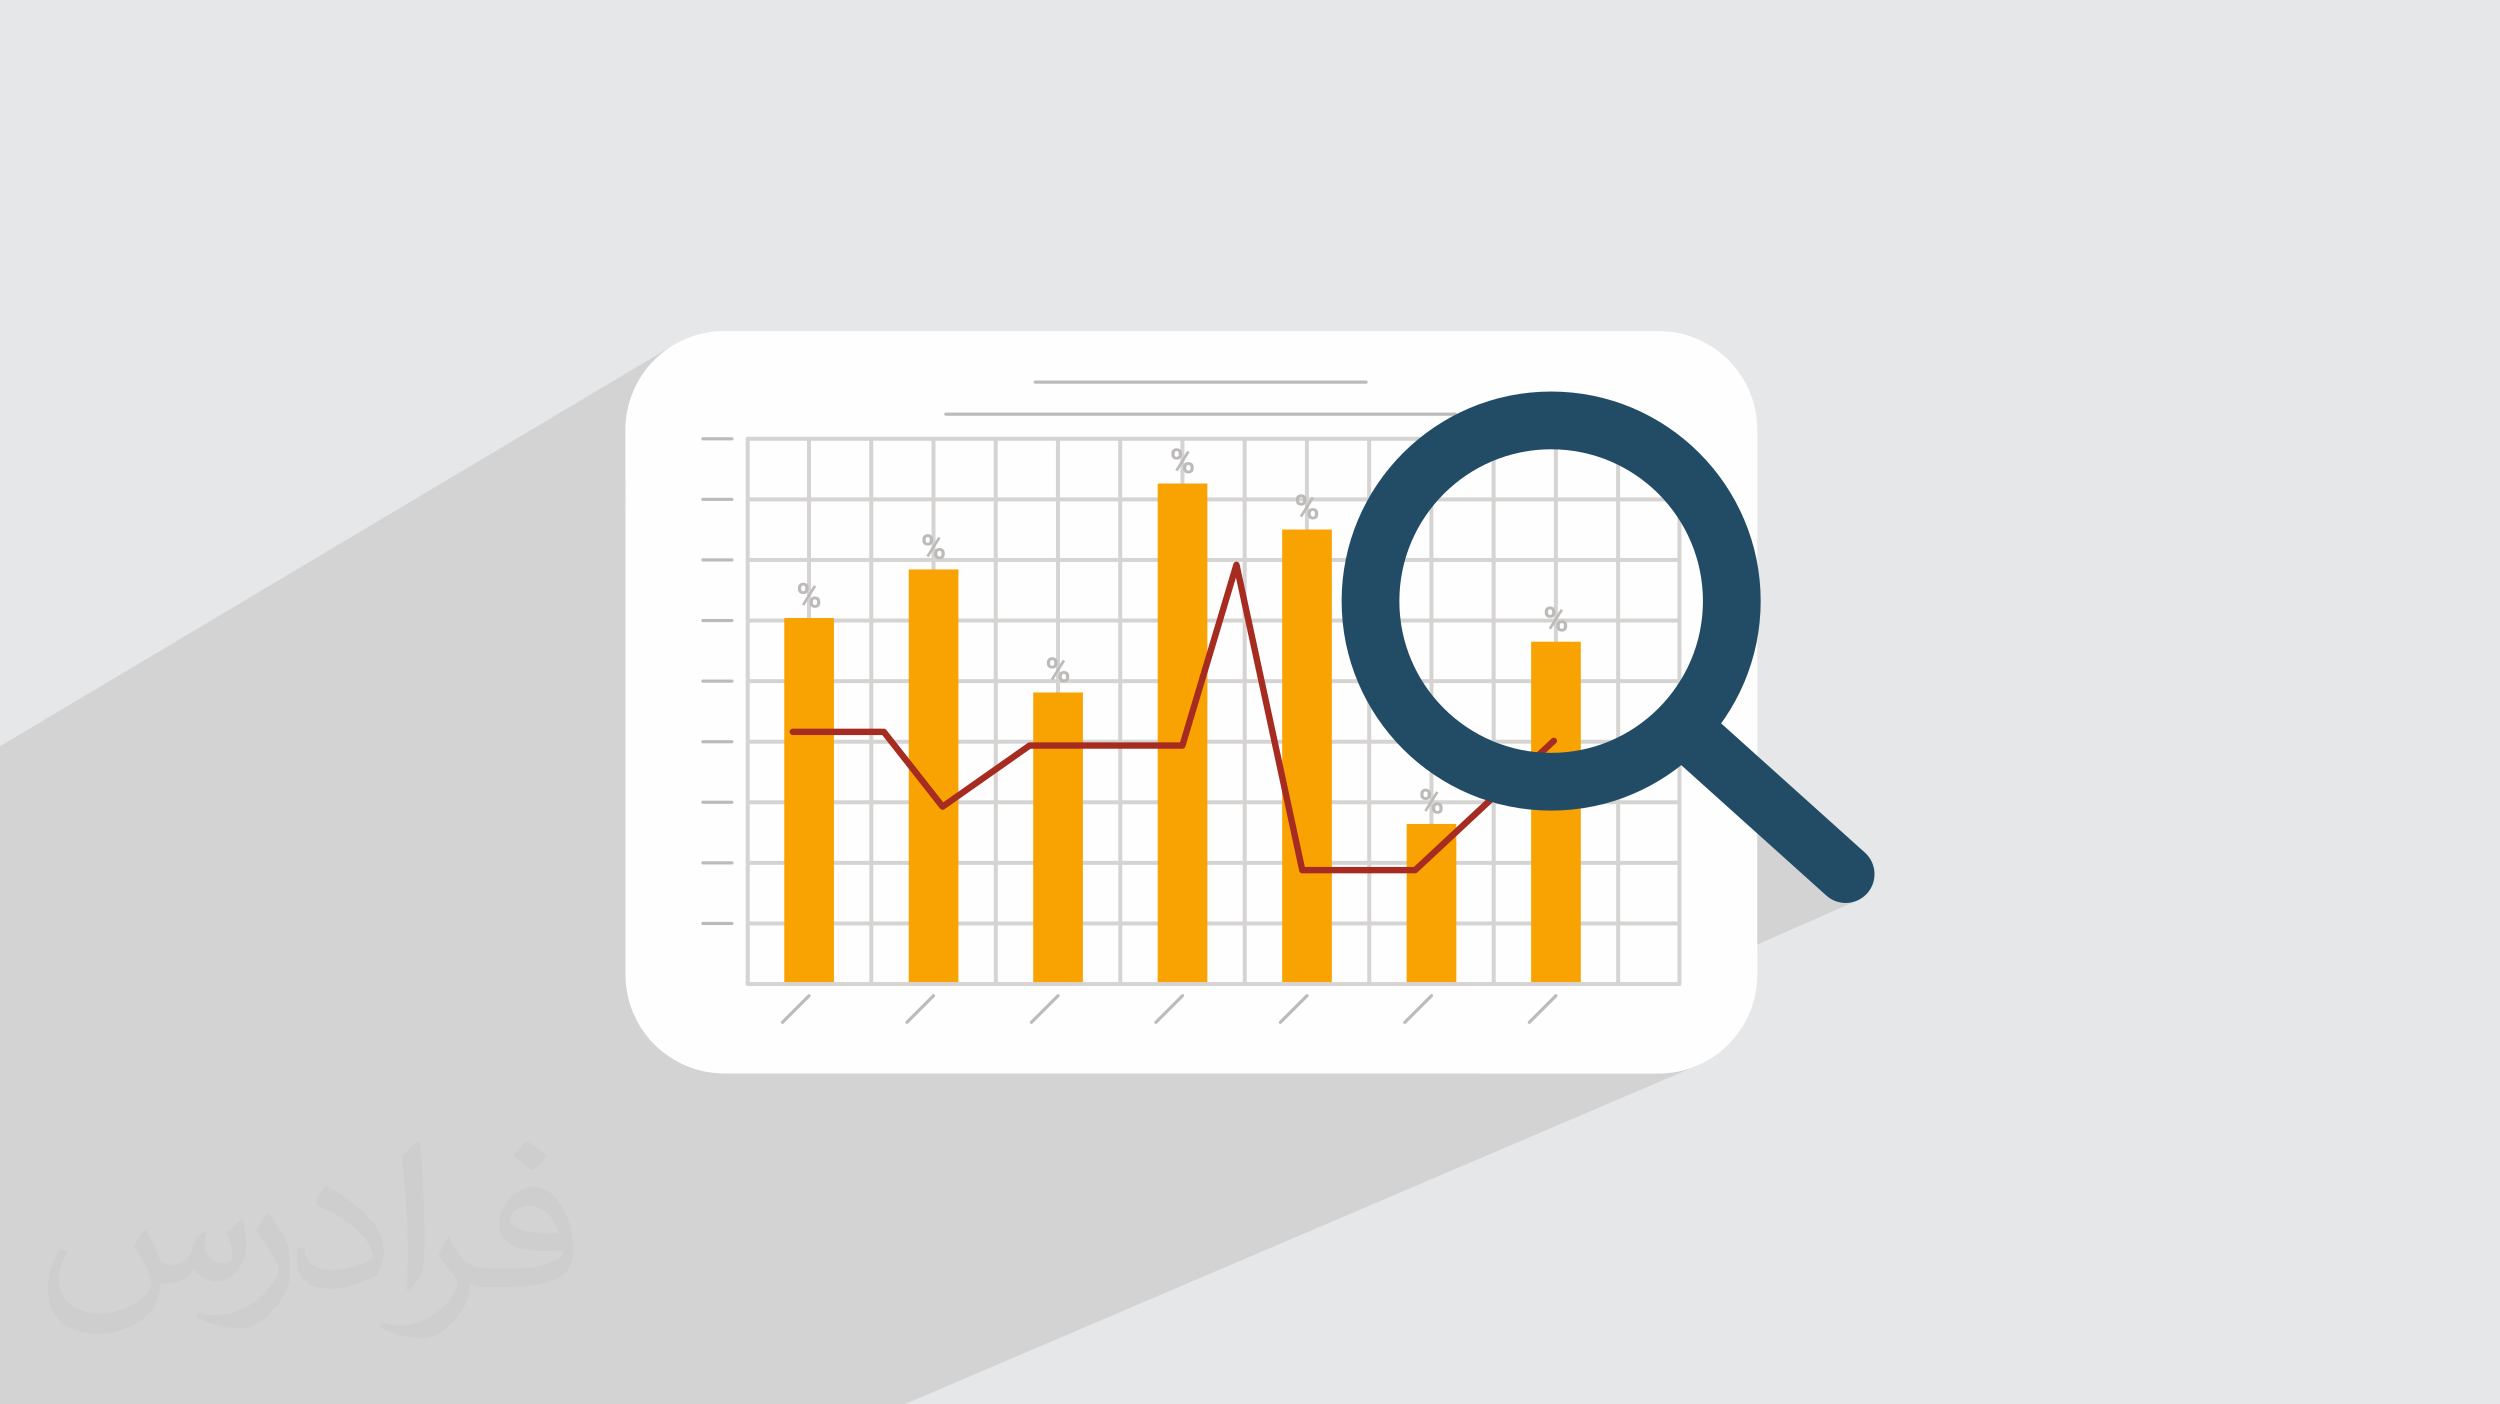
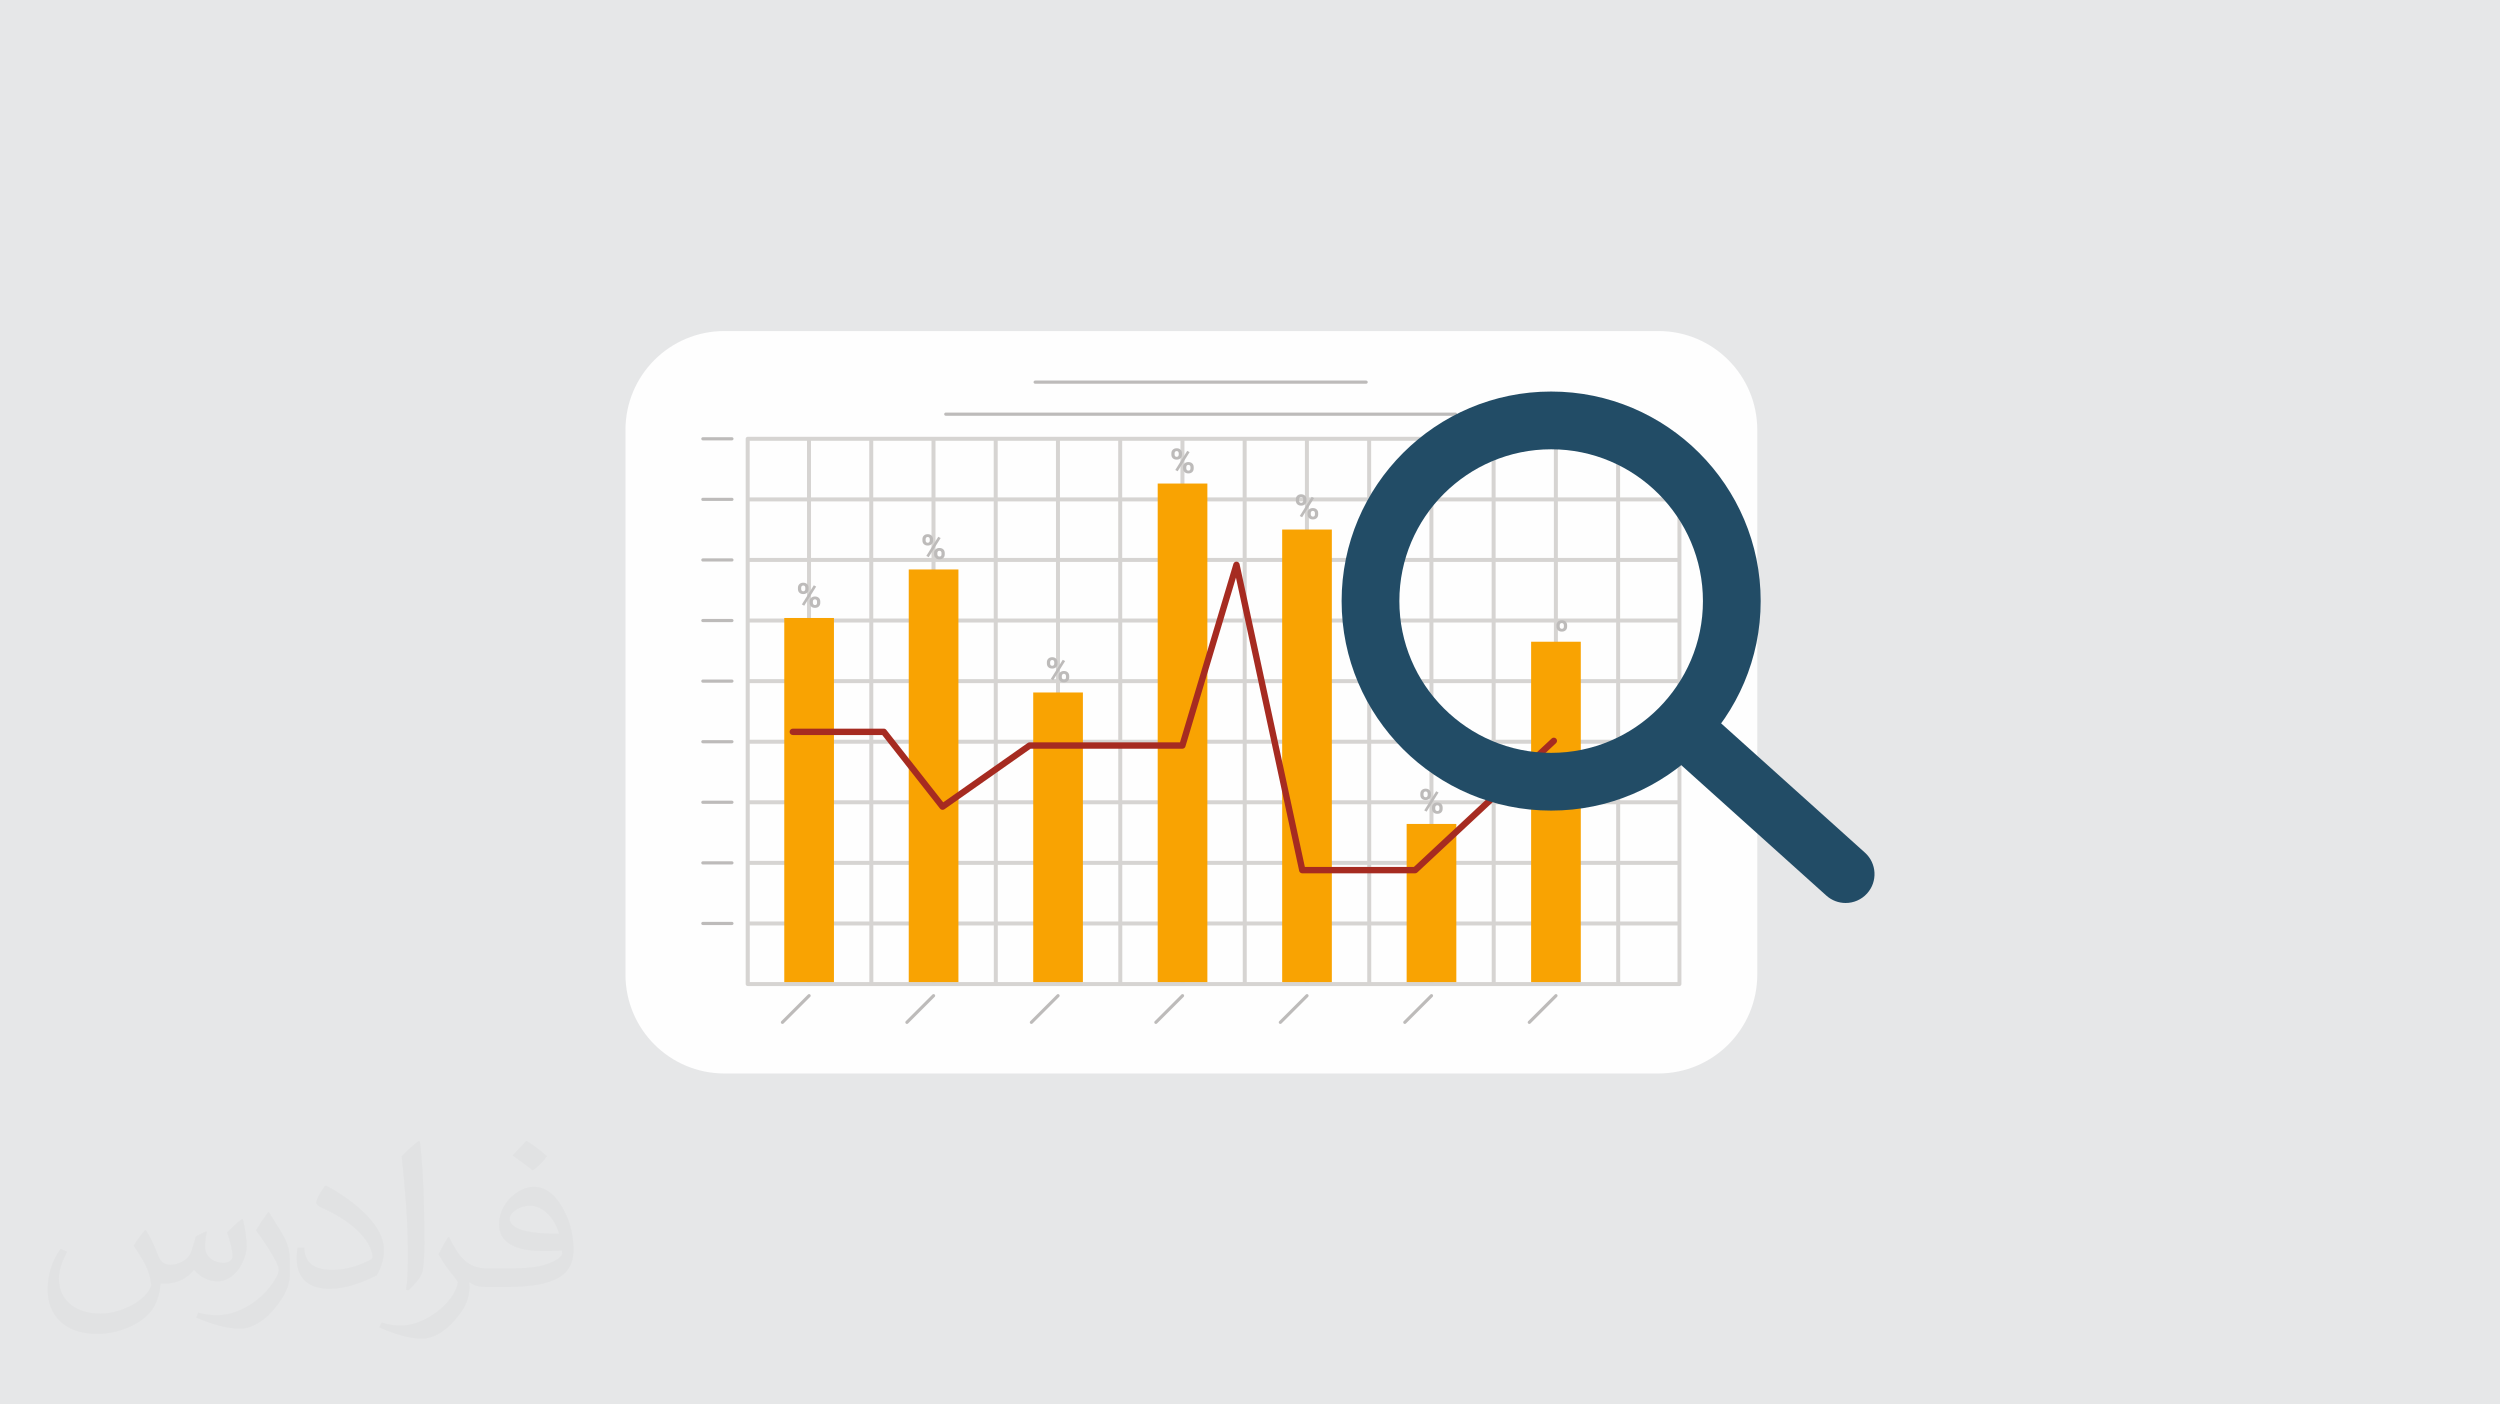
<svg xmlns="http://www.w3.org/2000/svg" xml:space="preserve" width="94.192mm" height="52.917mm" version="1.1" style="shape-rendering:geometricPrecision; text-rendering:geometricPrecision; image-rendering:optimizeQuality; fill-rule:evenodd; clip-rule:evenodd" viewBox="0 0 9404.92 5283.66">
  <defs>
    <style type="text/css">
   
    .fil0 {fill:#E6E7E8}
    .fil3 {fill:#FEFEFE;fill-rule:nonzero}
    .fil7 {fill:#A62B21;fill-rule:nonzero}
    .fil4 {fill:#D6D4D2;fill-rule:nonzero}
    .fil5 {fill:#BDBBBA;fill-rule:nonzero}
    .fil8 {fill:#224C66;fill-rule:nonzero}
    .fil6 {fill:#F9A302;fill-rule:nonzero}
    .fil2 {fill:#373435;fill-opacity:0.031}
    .fil1 {fill:#2B2A29;fill-opacity:0.102}
   
  </style>
  </defs>
  <g id="Layer_x0020_1">
    <polygon class="fil0" points="-0,0 9404.92,0 9404.92,5283.66 -0,5283.66 " />
-     <polygon class="fil1" points="2651.3,5283.66 2534.89,5283.66 2514.7,5283.66 2513.8,5283.66 2500.67,5283.66 2487.46,5283.66 2402.15,5283.66 2395.25,5283.66 2385.26,5283.66 2378.23,5283.66 2378.01,5283.66 2376.91,5283.66 2370.84,5283.66 2295.12,5283.66 2281.94,5283.66 2241.98,5283.66 2206.78,5283.66 2098.56,5283.66 2097.72,5283.66 2089.57,5283.66 2084.78,5283.66 2076.38,5283.66 2055.94,5283.66 2042.97,5283.66 1989.31,5283.66 1982.55,5283.66 1972.68,5283.66 1965.7,5283.66 1965.47,5283.66 1964.36,5283.66 1959.74,5283.66 1884.03,5283.66 1882.54,5283.66 1870.84,5283.66 1853.92,5283.66 1840.96,5283.66 1809.1,5283.66 1795.67,5283.66 1682.47,5283.66 1681.65,5283.66 1680.31,5283.66 1678.49,5283.66 1665.29,5283.66 1654.14,5283.66 1651.92,5283.66 1638.95,5283.66 1626.21,5283.66 1613.45,5283.66 1576.43,5283.66 1569.81,5283.66 1560.08,5283.66 1553.18,5283.66 1552.95,5283.66 1551.81,5283.66 1548.65,5283.66 1478.06,5283.66 1472.93,5283.66 1459.74,5283.66 1455.32,5283.66 1449.9,5283.66 1436.94,5283.66 1427.61,5283.66 1414.88,5283.66 1390.67,5283.66 1384.58,5283.66 1275.83,5283.66 1267.39,5283.66 1266.32,5283.66 1265.57,5283.66 1256.5,5283.66 1254.18,5283.66 1247.9,5283.66 1237.77,5283.66 1234.93,5283.66 1229.02,5283.66 1216.28,5283.66 1210.83,5283.66 1208.94,5283.66 1198.28,5283.66 1163.58,5283.66 1157.09,5283.66 1147.5,5283.66 1140.65,5283.66 1140.41,5283.66 1139.28,5283.66 1137.55,5283.66 1073.58,5283.66 1063.25,5283.66 1061.84,5283.66 1059.07,5283.66 1057.69,5283.66 1056.8,5283.66 1048.65,5283.66 1045.89,5283.66 1042.25,5283.66 1032.92,5283.66 1030.43,5283.66 1017.68,5283.66 1015.53,5283.66 1009.14,5283.66 1003,5283.66 1000.65,5283.66 985.9,5283.66 973.48,5283.66 871.35,5283.66 858.88,5283.66 856.28,5283.66 850.21,5283.66 849.5,5283.66 846.76,5283.66 843.88,5283.66 843.1,5283.66 835.09,5283.66 831.84,5283.66 830.9,5283.66 820.25,5283.66 819.09,5283.66 809,5283.66 807.71,5283.66 796.65,5283.66 786.83,5283.66 750.73,5283.66 744.37,5283.66 734.92,5283.66 731.35,5283.66 728.2,5283.66 728.12,5283.66 727.89,5283.66 726.73,5283.66 726.64,5283.66 726.45,5283.66 712.26,5283.66 710.03,5283.66 708.13,5283.66 705.17,5283.66 699.01,5283.66 696.86,5283.66 695.47,5283.66 686.66,5283.66 681.23,5283.66 678.38,5283.66 678.32,5283.66 676.08,5283.66 669.12,5283.66 669.11,5283.66 668.5,5283.66 668.13,5283.66 667.85,5283.66 662.46,5283.66 660.06,5283.66 651.25,5283.66 650.74,5283.66 648.41,5283.66 646.67,5283.66 642.78,5283.66 641.87,5283.66 637.55,5283.66 633.24,5283.66 628.92,5283.66 624.95,5283.66 620.5,5283.66 616.9,5283.66 612.42,5283.66 604.57,5283.66 603.39,5283.66 598.74,5283.66 594.18,5283.66 589.66,5283.66 588.71,5283.66 582.04,5283.66 580.39,5283.66 577.55,5283.66 574.06,5283.66 571.62,5283.66 562.39,5283.66 559.13,5283.66 551.1,5283.66 548.37,5283.66 541.78,5283.66 540.79,5283.66 540.55,5283.66 521.26,5283.66 519.47,5283.66 466.86,5283.66 461.26,5283.66 455.76,5283.66 450.48,5283.66 445.38,5283.66 445.2,5283.66 439.85,5283.66 434.66,5283.66 434.12,5283.66 433.42,5283.66 432.01,5283.66 429.67,5283.66 426.89,5283.66 424.81,5283.66 421.9,5283.66 420.12,5283.66 417.14,5283.66 412.48,5283.66 407.98,5283.66 392.17,5283.66 337.87,5283.66 331.65,5283.66 322.33,5283.66 315.59,5283.66 315.37,5283.66 315.35,5283.66 314.17,5283.66 264.63,5283.66 262.43,5283.66 260.25,5283.66 258.18,5283.66 256.17,5283.66 239.65,5283.66 237.85,5283.66 236.06,5283.66 234.38,5283.66 232.72,5283.66 231.12,5283.66 226.45,5283.66 224.89,5283.66 223.33,5283.66 221.84,5283.66 220.39,5283.66 219,5283.66 207.64,5283.66 163.11,5283.66 151.28,5283.66 66.97,5283.66 65.88,5283.66 64.76,5283.66 63.61,5283.66 62.39,5283.66 42.12,5283.66 40.63,5283.66 39.1,5283.66 37.46,5283.66 35.84,5283.66 34.11,5283.66 29.98,5283.66 28.3,5283.66 26.55,5283.66 24.73,5283.66 22.88,5283.66 20.91,5283.66 20.32,5283.66 17.98,5283.66 17.36,5283.66 -0,5283.66 -0,5246.84 -0,5243.84 -0,5243.62 -0,5239.31 -0,5236.6 -0,5236.18 -0,5236 -0,5235.89 -0,5235.29 -0,5228.82 -0,5223.51 -0,5221.44 -0,5220.48 -0,5219.3 -0,5217.1 -0,5214.8 -0,5211.31 -0,5209.03 -0,5206.69 -0,5205.29 -0,5204.24 -0,5203.49 -0,5202.91 -0,5201.73 -0,5201.16 -0,5200.47 -0,5199.79 -0,5199.12 -0,5197.91 -0,5195.29 -0,5192.56 -0,5192.18 -0,5191.38 -0,5189.89 -0,5187.3 -0,5181.53 -0,5177.83 -0,5176.41 -0,5173.57 -0,5173.14 -0,5172.83 -0,5164.01 -0,5163.24 -0,5155.05 -0,5132.71 -0,5129.15 -0,5125.49 -0,5121.69 -0,5120.59 -0,5117.78 -0,5116.84 -0,5114.57 -0,5113.72 -0,5112.98 -0,5110.73 -0,5108.98 -0,5106.75 -0,5104.82 -0,5102.65 -0,5100.55 -0,5098.38 -0,5097.63 -0,5093.99 -0,5041.62 -0,5040.43 -0,5038.38 -0,5033.23 -0,5027.92 -0,5026.15 -0,5022.42 -0,5021.17 -0,5020.82 -0,5020.04 -0,5016.74 -0,5016.47 -0,5015.3 -0,5014.6 -0,5010.84 -0,5009.6 -0,5008.98 -0,5003.67 -0,5003.16 -0,4997.56 -0,4997.11 -0,4990.88 -0,4949.05 -0,4942.5 -0,4936.95 -0,4935.71 -0,4930.84 -0,4930.18 -0,4928.68 -0,4923.96 -0,4923.2 -0,4921.42 -0,4920.13 -0,4916.86 -0,4915.96 -0,4913.93 -0,4909.53 -0,4908.49 -0,4907.7 -0,4901.94 -0,4900.74 -0,4894.3 -0,4894.06 -0,4876.61 -0,4873.32 -0,4868.71 -0,4865.2 -0,4860.91 -0,4853.21 -0,4849.79 -0,4845.02 -0,4841.02 -0,4840.37 -0,4838.83 -0,4836.53 -0,4834.81 -0,4832.59 -0,4829.92 -0,4827.76 -0,4826.28 -0,4824.94 -0,4823.92 -0,4818.67 -0,4817.49 -0,4815.35 -0,4814.92 -0,4814.69 -0,4809.29 -0,4808.38 -0,4805.62 -0,4798.95 -0,4795.98 -0,4795.59 -0,4789.19 -0,4772.15 -0,4772.04 -0,4765.41 -0,4755.82 -0,4753.29 -0,4747.09 -0,4745.93 -0,4743.52 -0,4737.21 -0,4735.67 -0,4733.4 -0,4726.96 -0,4725.09 -0,4722.95 -0,4716.41 -0,4714.11 -0,4712.14 -0,4705.48 -0,4704.37 -0,4700.95 -0,4694.16 -0,4690.95 -0,4672.75 -0,4669.48 -0,4668.08 -0,4661.33 -0,4656.79 -0,4656.49 -0,4655.87 -0,4649.57 -0,4645.16 -0,4644.4 -0,4639.79 -0,4637.98 -0,4637.16 -0,4636.73 -0,4633.1 -0,4632.53 -0,4629.25 -0,4626.22 -0,4626 -0,4624.32 -0,4620.62 -0,4620.27 -0,4620.23 -0,4618.53 -0,4614.07 -0,4613.62 -0,4612.28 -0,4611.9 -0,4610.62 -0,4609.95 -0,4609.57 -0,4608.62 -0,4607.9 -0,4607.7 -0,4607.56 -0,4604.22 -0,4600.78 -0,4598.64 -0,4597.96 -0,4594.42 -0,4587.72 -0,4587.51 -0,4581.75 -0,4575.93 -0,4573.31 -0,4569.16 -0,4565.27 -0,4564.33 -0,4562.66 -0,4562.4 -0,4559.83 -0,4556.85 -0,4556.13 -0,4553.62 -0,4550.44 -0,4549.67 -0,4547.88 -0,4545.16 -0,4544.75 -0,4544.04 -0,4543.63 -0,4542.67 -0,4540.43 -0,4537.09 -0,4537 -0,4534.73 -0,4534.04 -0,4533.63 -0,4531.04 -0,4529.93 -0,4528.73 -0,4523.42 -0,4523.29 -0,4522.38 -0,4520.42 -0,4517.87 -0,4515.79 -0,4514.33 -0,4512.59 -0,4512 -0,4509.02 -0,4508.08 -0,4506.84 -0,4506.53 -0,4503.83 -0,4503.43 -0,4502.66 -0,4501.15 -0,4501.12 -0,4501.01 -0,4499 -0,4494.25 -0,4493.75 -0,4493.11 -0,4487.61 -0,4482.93 -0,4471.72 -0,4469.13 -0,4468.9 -0,4468.59 -0,4465.67 -0,4461.39 -0,4461.03 -0,4460.98 -0,4459.01 -0,4458.55 -0,4457.45 -0,4456.7 -0,4456.18 -0,4453.76 -0,4452.84 -0,4449.66 -0,4446.85 -0,4444.48 -0,4442.53 -0,4442.42 -0,4441.51 -0,4441.15 -0,4440.77 -0,4439.61 -0,4438.58 -0,4438.45 -0,4434.52 -0,4432.18 -0,4431.81 -0,4431.13 -0,4425.59 -0,4422.56 -0,4418.83 -0,4409.5 -0,4406.14 -0,4405.88 -0,4405.19 -0,4402.61 -0,4392.85 -0,4385.82 -0,4382.49 -0,4366.36 -0,4353.84 -0,4349.64 -0,4347.21 -0,4345.08 -0,4336.93 -0,4332.4 -0,4330.19 -0,4328.76 -0,4322.39 -0,4319.44 -0,4314.53 -0,4312.56 -0,4301.35 -0,4297.66 -0,4294.34 -0,4284.25 -0,4280.37 -0,4265.04 -0,4262.39 -0,4261.84 -0,4253.59 -0,4249.77 -0,4243.77 -0,4243.04 -0,4230.94 -0,4224.52 -0,4224.08 -0,4211.44 -0,4204.56 -0,4204.44 -0,4201.17 -0,4200.46 -0,4199.02 -0,4196.1 -0,4191.27 -0,4188.54 -0,4184.14 -0,4183.52 -0,4180.75 -0,4176.57 -0,4173.04 -0,4171.94 -0,4169.75 -0,4167.3 -0,4161.28 -0,4160.52 -0,4157.3 -0,4156.65 -0,4155.64 -0,4155.6 -0,4153.01 -0,4152.63 -0,4151.65 -0,4147.55 -0,4143.93 -0,4142.64 -0,4142.05 -0,4137.08 -0,4136.04 -0,4123.11 -0,4119.99 -0,4117.27 -0,4116.13 -0,4114.74 -0,4109.41 -0,4108.42 -0,4107.44 -0,4106.28 -0,4103.91 -0,4101.55 -0,4097.77 -0,4094.42 -0,4094.31 -0,4093.87 -0,4091.92 -0,4089.48 -0,4089.1 -0,4088.14 -0,4080.91 -0,4079.1 -0,4078.48 -0,4071 -0,4061.2 -0,4058.02 -0,4053.35 -0,4049.71 -0,4049.11 -0,4036.28 -0,4029.31 -0,4027.79 -0,4026.44 -0,4024.88 -0,4016.94 -0,4015.76 -0,4013.42 -0,4013.4 -0,4010.94 -0,4006.28 -0,4004.69 -0,4003.27 -0,4003.01 -0,4000.57 -0,3998.73 -0,3998.64 -0,3996.42 -0,3996.14 -0,3995.75 -0,3995.68 -0,3994.66 -0,3990.24 -0,3989.7 -0,3985.35 -0,3984.77 -0,3982.45 -0,3964.27 -0,3963.63 -0,3961.81 -0,3961.28 -0,3958.91 -0,3953.22 -0,3952.01 -0,3950.81 -0,3949.77 -0,3949.58 -0,3948.99 -0,3947.47 -0,3947.05 -0,3945.05 -0,3940.71 -0,3939.71 -0,3939.01 -0,3938.69 -0,3936.51 -0,3934.67 -0,3934.6 -0,3934.48 -0,3932.59 -0,3932.02 -0,3931.63 -0,3930.46 -0,3930.14 -0,3929.75 -0,3928.67 -0,3926.77 -0,3925.89 -0,3921.01 -0,3920.43 -0,3919.67 -0,3919.34 -0,3918.72 -0,3914.92 -0,3901.76 -0,3897.01 -0,3894.52 -0,3894.03 -0,3890.98 -0,3885.81 -0,3884.74 -0,3884.03 -0,3882.36 -0,3879.92 -0,3877.55 -0,3873.44 -0,3869.35 -0,3867.18 -0,3864.74 -0,3864.35 -0,3863.21 -0,3857.33 -0,3854.44 -0,3854.19 -0,3853.73 -0,3853.11 -0,3845.85 -0,3828.4 -0,3815.34 -0,3808.11 -0,3801.42 -0,3791.7 -0,3790.95 -0,3788.14 -0,3780.78 -0,3743.35 -0,3715.14 -0,3701.97 -0,3694.62 -0,3687.62 -0,3674.22 -0,3653.52 -0,3653.29 -0,3650.35 -0,3641.98 -0,3630.33 -0,3616.12 -0,3615.38 -0,3599.86 -0,3586.97 -0,3586.57 -0,3586.21 -0,3579.09 -0,3556.93 -0,3556.18 -0,3515.33 -0,3484.28 -0,3470.87 -0,3449.64 -0,3446.53 -0,3438.1 -0,3398.29 -0,3382.24 -0,3381.44 -0,3280.92 -0,3263.65 -0,3262.64 -0,3245.82 -0,3245.6 -0,3242.71 -0,3234.22 -0,3177.51 -0,3176.68 -0,2999.32 -0,2807.28 2532.09,1299.17 2517,1308.85 2502.42,1319.21 2488.37,1330.26 2474.88,1341.94 2461.96,1354.26 2449.65,1367.17 2437.96,1380.66 2426.93,1394.71 2416.56,1409.3 2406.89,1424.38 2397.93,1439.95 2389.72,1455.99 2382.27,1472.46 2375.61,1489.35 2369.76,1506.63 2364.75,1524.27 2360.61,1542.27 2357.33,1560.58 2354.96,1579.19 2353.53,1598.07 2353.05,1617.21 2353.05,1812.45 2640.73,1645.66 2641.75,1645.1 2642.88,1644.75 2644.09,1644.63 2753.46,1644.63 2754.68,1644.75 2755.81,1645.1 2756.83,1645.66 2757.71,1646.39 2758.45,1647.29 2759.01,1648.3 2759.36,1649.43 2759.48,1650.64 2759.45,1651.24 2759.36,1651.82 2759.22,1652.39 2759.02,1652.95 2758.77,1653.48 2758.46,1653.98 2758.11,1654.46 2757.71,1654.89 2757.28,1655.29 2756.8,1655.65 2756.3,1655.95 2353.05,1888.55 2353.05,1907.07 2808.97,1644.42 2810.25,1643.73 2811.65,1643.29 2813.16,1643.13 3394.83,1643.13 3554.59,1553.11 3555.61,1552.55 3556.74,1552.2 3557.94,1552.08 3678.03,1552.08 3890.87,1432.68 3891.89,1432.13 3893.02,1431.78 3894.22,1431.66 5139.35,1431.66 5140.56,1431.78 5141.69,1432.13 5142.7,1432.68 5143.6,1433.42 5144.33,1434.31 5144.89,1435.33 5145.24,1436.46 5145.36,1437.66 5145.24,1438.87 5144.89,1440.01 5144.33,1441.03 5143.6,1441.92 5142.7,1442.65 5141.69,1443.21 4938.55,1552.08 5475.61,1552.08 5476.82,1552.2 5477.96,1552.55 5478.98,1553.11 5479.86,1553.84 5480.59,1554.74 5481.15,1555.75 5481.5,1556.88 5481.62,1558.09 5481.5,1559.3 5481.15,1560.43 5480.59,1561.45 5479.86,1562.33 5478.98,1563.07 5477.96,1563.63 5399.27,1604.99 5394.95,1607.76 5364.04,1629.75 5347.01,1643.13 6318.27,1643.13 6319.75,1643.28 6321.13,1643.7 6322.38,1644.36 6323.49,1645.24 6324.41,1646.3 6325.11,1647.53 6325.58,1648.88 6325.78,1650.35 6325.78,1650.42 6325.78,1650.5 6325.78,1650.57 6325.78,1650.64 6325.78,2879.36 6870.64,3369.18 6878.66,3375.73 6887.1,3381.4 6895.91,3386.18 6905.02,3390.1 6914.36,3393.13 6923.89,3395.29 6933.53,3396.59 6943.23,3397.02 6954.36,3396.45 6965.38,3394.75 6976.21,3391.91 6986.74,3387.96 6325.78,3678.29 6325.78,3701.94 6325.63,3703.44 6325.19,3704.86 6324.5,3706.13 6323.59,3707.25 6322.47,3708.16 6321.19,3708.86 5569.44,4038.34 6238.93,4038.34 6258.08,4037.86 6276.96,4036.42 6295.57,4034.05 6313.88,4030.78 6331.87,4026.63 6349.52,4021.62 6366.8,4015.77 6383.69,4009.11 3400.63,5283.66 3331.78,5283.66 2728.08,5283.66 2718.25,5283.66 2689.97,5283.66 2670.97,5283.66 " />
    <path class="fil2" d="M548.54 4627.69c17.95,27.21 29.6,53.36 40.96,82.43 8.45,16.91 12.93,48.09 52.57,48.09 11.61,0 28.28,-3.42 43.06,-11.61 16.63,-8.73 29.32,-21.94 35.94,-42l15.85 -53.36 38.57 -19.02 2.64 2.64c-5.27,20.09 -6.59,39.36 -6.59,54.43 0,44.63 38.57,61.56 69.22,61.56 17.95,0 34.09,-8.73 34.09,-25.11 0,-21.13 -8.98,-57.06 -20.62,-89.29 17.95,-17.95 35.94,-35.94 56.53,-50.47l3.17 1.6c8.98,38.04 14,75.56 14,100.66 0,24.57 -10.83,51.79 -19.81,69.49 -18.49,34.87 -51.25,62.62 -90.87,62.62 -30.1,0 -63.65,-15.07 -86.66,-43.06l-1.32 0c-21.66,26.96 -55.22,51.25 -108.86,51.25l-16.63 0c-2.64,35.41 -10.29,60.49 -21.94,82.95 -31.95,62.34 -126.81,106.47 -216.1,106.47 -124.17,0 -186.51,-71.59 -186.51,-166.96 0,-58.91 19.27,-113.6 48.88,-152.42l24.29 10.04c-18.49,35.41 -30.91,68.68 -30.91,101.45 0,89.29 72.66,131.83 156.4,131.83 77.68,0 173.83,-49.41 191.28,-106.72 -6.59,-62.62 -30.1,-91.93 -66.04,-148.99 10.83,-19.02 24.83,-38.04 42.28,-58.38l3.17 0 0 0 0 0 -0.02 -0.09zm1432.13 -336.04c26.15,16.39 51.79,35.66 76.87,57.85 -14,19.81 -31.45,37.79 -53.11,53.64 -25.11,-20.34 -50.19,-37.79 -75.84,-56.27 17.42,-19.55 34.62,-38.29 52.04,-55.22l0 0 0 0 0 0 0 0 0 0 0.03 0zm13.47 244.11c-42.28,0 -76.87,27.75 -76.87,48.34 0,44.13 84.53,57.85 185.72,57.31 -12.68,-51.79 -57.06,-105.68 -108.86,-105.68l0.01 0.03zm-94.86 236.19c54.96,0 103.04,-1.6 139.74,-10.83 40.96,-10.29 75.56,-30.91 75.56,-45.17 0,-3.7 0,-8.19 -1.32,-11.89 -22.98,2.11 -49.41,2.11 -72.38,2.11 -74.49,0 -131.55,-16.91 -154.02,-58.66 -5.55,-11.61 -9.51,-24.57 -9.51,-39.36 0,-40.43 17.42,-79.79 48.09,-107 25.61,-22.45 53.89,-36.44 82.67,-36.44 52.04,0 93.51,41.75 122.57,107.54 15.85,35.94 26.68,77.4 26.68,129.72 0,34.87 -9.51,64.19 -31.17,85.85 -40.43,39.11 -114.92,53.89 -229.04,53.89l-51.79 0 0 0 -13.47 0c-28.28,0 -48.62,-5.02 -64.72,-17.42l-2.64 0c0.79,6.59 1.32,12.93 1.32,19.02 0,25.61 -8.45,58.38 -25.61,84.53 -50.72,75.3 -105.68,108.04 -153.24,108.04 -48.09,0 -107,-18.49 -160.11,-42.54l9.51 -18.49c17.17,7.13 40.96,11.89 73.7,11.89 85.85,0 198.66,-82.43 212.66,-163 -3.17,-6.59 -8.98,-15.32 -17.17,-24.57 -25.11,-29.85 -40.96,-54.68 -55.75,-80.83 12.68,-25.11 24.29,-45.17 35.13,-63.4l4.49 -0.53c36.72,74.77 69.99,117.55 144.23,117.55l11.61 0 0 0 53.89 0 0 0 0 0 0 0 0 0 0 0 0.09 0.01zm-371.98 79c6.34,-34.34 6.87,-72.91 6.87,-108.86l0 -53.36c0,-99.6 -12.68,-244.36 -22.98,-338.68 17.95,-19.27 43.06,-42 62.87,-57.31l5.81 1.6c13.47,118.62 16.63,256 16.63,383.06 0,33.3 -1.32,65.79 -4.49,89.55 -1.85,30.1 -19.27,52.83 -56.53,87.7l-8.19 -3.7zm-382.8 -157.19c1.85,46.77 24.83,83.49 105.15,83.49 49.93,0 92.19,-12.93 138.96,-35.13 8.45,-3.7 12.93,-8.73 12.93,-12.93 0,-29.32 -22.45,-68.15 -60.23,-103.55 -36.72,-33.3 -85.34,-62.62 -130.76,-82.18 -15.6,-6.59 -20.62,-13.47 -20.62,-20.09 0,-13.47 17.95,-41.75 32.77,-62.09l5.02 -0.53c52.04,27.21 110.17,67.64 153.24,112.53 39.11,41.47 63.4,83.49 63.4,129.19 0,33.81 -10.29,65.51 -26.96,95.11 -57.06,28.79 -117.83,50.72 -178.06,50.72 -73.17,0 -123.1,-34.34 -123.1,-114.92 0,-8.73 0,-22.19 3.17,-39.64l25.11 0 0 0 0 0 0 0 0 0 0 0 -0.02 0zm-132.37 -132.9l45.45 73.45c16.63,27.21 32.23,56.81 32.23,103.55l0 59.7c0,48.34 -30.91,100.13 -80.83,151.38 -39.11,34.62 -73.7,49.41 -105.68,49.41 -47.55,0 -101.98,-14.79 -164.85,-41.75l7.13 -18.49c19.81,5.27 42.79,9.77 71.06,9.77 90.36,-0.53 182.8,-66.57 225.08,-147.15 5.02,-9.26 6.87,-17.95 6.87,-24.04 0,-9.26 -5.02,-19.55 -8.98,-28.79 -22.98,-43.31 -48.62,-82.95 -76.87,-119.68 14.79,-23.25 29.6,-45.7 45.7,-67.9l3.7 0.53 0 0 0 0 0 0 0 0 0 0 -0.02 0.01z" />
    <path class="fil3" d="M6238.93 4038.34l-3514.01 0c-205.39,0 -371.88,-166.49 -371.88,-371.88l0 -2049.25c0,-205.38 166.49,-371.88 371.88,-371.88l3514.01 0c205.38,0 371.88,166.5 371.88,371.88l0 2049.25c0,205.39 -166.5,371.88 -371.88,371.88z" />
    <path class="fil4" d="M6095.12 3481.52l215.62 0 0 212.89 -215.62 0 0 -212.89zm-234.15 0l219.1 0 0 212.89 -219.1 0 0 -212.89zm-234.14 0l219.12 0 0 212.89 -219.12 0 0 -212.89zm-234.14 0l219.11 0 0 212.89 -219.11 0 0 -212.89zm-234.13 0l219.1 0 0 212.89 -219.1 0 0 -212.89zm-234.15 0l219.11 0 0 212.89 -219.11 0 0 -212.89zm-234.13 0l219.1 0 0 212.89 -219.1 0 0 -212.89zm-234.15 0l219.1 0 0 212.89 -219.1 0 0 -212.89zm-234.15 0l219.13 0 0 212.89 -219.13 0 0 -212.89zm-234.13 0l219.11 0 0 212.89 -219.11 0 0 -212.89zm-234.15 0l219.12 0 0 212.89 -219.12 0 0 -212.89zm-234.13 0l219.11 0 0 212.89 -219.11 0 0 -212.89zm-234.14 0l219.1 0 0 212.89 -219.1 0 0 -212.89zm-234.14 0l219.1 0 0 212.89 -219.1 0 0 -212.89zm-230.66 0l215.62 0 0 212.89 -215.62 0 0 -212.89zm3274.43 -227.9l215.62 0 0 212.89 -215.62 0 0 -212.89zm-234.15 0l219.1 0 0 212.89 -219.1 0 0 -212.89zm-234.14 0l219.12 0 0 212.89 -219.12 0 0 -212.89zm-234.14 0l219.11 0 0 212.89 -219.11 0 0 -212.89zm-234.13 0l219.1 0 0 212.89 -219.1 0 0 -212.89zm-234.15 0l219.11 0 0 212.89 -219.11 0 0 -212.89zm-234.13 0l219.1 0 0 212.89 -219.1 0 0 -212.89zm-234.15 0l219.1 0 0 212.89 -219.1 0 0 -212.89zm-234.15 0l219.13 0 0 212.89 -219.13 0 0 -212.89zm-234.13 0l219.11 0 0 212.89 -219.11 0 0 -212.89zm-234.15 0l219.12 0 0 212.89 -219.12 0 0 -212.89zm-234.13 0l219.11 0 0 212.89 -219.11 0 0 -212.89zm-234.14 0l219.1 0 0 212.89 -219.1 0 0 -212.89zm-234.14 0l219.1 0 0 212.89 -219.1 0 0 -212.89zm-230.66 0l215.62 0 0 212.89 -215.62 0 0 -212.89zm3274.43 -227.93l215.62 0 0 212.89 -215.62 0 0 -212.89zm-234.15 0l219.1 0 0 212.89 -219.1 0 0 -212.89zm-234.14 0l219.12 0 0 212.89 -219.12 0 0 -212.89zm-234.14 0l219.11 0 0 212.89 -219.11 0 0 -212.89zm-234.13 0l219.1 0 0 212.89 -219.1 0 0 -212.89zm-234.15 0l219.11 0 0 212.89 -219.11 0 0 -212.89zm-234.13 0l219.1 0 0 212.89 -219.1 0 0 -212.89zm-234.15 0l219.1 0 0 212.89 -219.1 0 0 -212.89zm-234.15 0l219.13 0 0 212.89 -219.13 0 0 -212.89zm-234.13 0l219.11 0 0 212.89 -219.11 0 0 -212.89zm-234.15 0l219.12 0 0 212.89 -219.12 0 0 -212.89zm-234.13 0l219.11 0 0 212.89 -219.11 0 0 -212.89zm-234.14 0l219.1 0 0 212.89 -219.1 0 0 -212.89zm-234.14 0l219.1 0 0 212.89 -219.1 0 0 -212.89zm-230.66 0l215.62 0 0 212.89 -215.62 0 0 -212.89zm3274.43 -227.91l215.62 0 0 212.9 -215.62 0 0 -212.9zm-234.15 0l219.1 0 0 212.9 -219.1 0 0 -212.9zm-234.14 0l219.12 0 0 212.9 -219.12 0 0 -212.9zm-234.14 0l219.11 0 0 212.9 -219.11 0 0 -212.9zm-234.13 0l219.1 0 0 212.9 -219.1 0 0 -212.9zm-234.15 0l219.11 0 0 212.9 -219.11 0 0 -212.9zm-234.13 0l219.1 0 0 212.9 -219.1 0 0 -212.9zm-234.15 0l219.1 0 0 212.9 -219.1 0 0 -212.9zm-234.15 0l219.13 0 0 212.9 -219.13 0 0 -212.9zm-234.13 0l219.11 0 0 212.9 -219.11 0 0 -212.9zm-234.15 0l219.12 0 0 212.9 -219.12 0 0 -212.9zm-234.13 0l219.11 0 0 212.9 -219.11 0 0 -212.9zm-234.14 0l219.1 0 0 212.9 -219.1 0 0 -212.9zm-234.14 0l219.1 0 0 212.9 -219.1 0 0 -212.9zm-230.66 0l215.62 0 0 212.9 -215.62 0 0 -212.9zm3274.43 -227.92l215.62 0 0 212.9 -215.62 0 0 -212.9zm-234.15 0l219.1 0 0 212.9 -219.1 0 0 -212.9zm-234.14 0l219.12 0 0 212.9 -219.12 0 0 -212.9zm-234.14 0l219.11 0 0 212.9 -219.11 0 0 -212.9zm-234.13 0l219.1 0 0 212.9 -219.1 0 0 -212.9zm-234.15 0l219.11 0 0 212.9 -219.11 0 0 -212.9zm-234.13 0l219.1 0 0 212.9 -219.1 0 0 -212.9zm-234.15 0l219.1 0 0 212.9 -219.1 0 0 -212.9zm-234.15 0l219.13 0 0 212.9 -219.13 0 0 -212.9zm-234.13 0l219.11 0 0 212.9 -219.11 0 0 -212.9zm-234.15 0l219.12 0 0 212.9 -219.12 0 0 -212.9zm-234.13 0l219.11 0 0 212.9 -219.11 0 0 -212.9zm-234.14 0l219.1 0 0 212.9 -219.1 0 0 -212.9zm-234.14 0l219.1 0 0 212.9 -219.1 0 0 -212.9zm-230.66 0l215.62 0 0 212.9 -215.62 0 0 -212.9zm3274.43 -227.9l215.62 0 0 212.88 -215.62 0 0 -212.88zm-234.15 0l219.1 0 0 212.88 -219.1 0 0 -212.88zm-234.14 0l219.12 0 0 212.88 -219.12 0 0 -212.88zm-234.14 0l219.11 0 0 212.88 -219.11 0 0 -212.88zm-234.13 0l219.1 0 0 212.88 -219.1 0 0 -212.88zm-234.15 0l219.11 0 0 212.88 -219.11 0 0 -212.88zm-234.13 0l219.1 0 0 212.88 -219.1 0 0 -212.88zm-234.15 0l219.1 0 0 212.88 -219.1 0 0 -212.88zm-234.15 0l219.13 0 0 212.88 -219.13 0 0 -212.88zm-234.13 0l219.11 0 0 212.88 -219.11 0 0 -212.88zm-234.15 0l219.12 0 0 212.88 -219.12 0 0 -212.88zm-234.13 0l219.11 0 0 212.88 -219.11 0 0 -212.88zm-234.14 0l219.1 0 0 212.88 -219.1 0 0 -212.88zm-234.14 0l219.1 0 0 212.88 -219.1 0 0 -212.88zm-230.66 0l215.62 0 0 212.88 -215.62 0 0 -212.88zm3274.43 -227.93l215.62 0 0 212.89 -215.62 0 0 -212.89zm-234.15 0l219.1 0 0 212.89 -219.1 0 0 -212.89zm-234.14 0l219.12 0 0 212.89 -219.12 0 0 -212.89zm-234.14 0l219.11 0 0 212.89 -219.11 0 0 -212.89zm-234.13 0l219.1 0 0 212.89 -219.1 0 0 -212.89zm-234.15 0l219.11 0 0 212.89 -219.11 0 0 -212.89zm-234.13 0l219.1 0 0 212.89 -219.1 0 0 -212.89zm-234.15 0l219.1 0 0 212.89 -219.1 0 0 -212.89zm-234.15 0l219.13 0 0 212.89 -219.13 0 0 -212.89zm-234.13 0l219.11 0 0 212.89 -219.11 0 0 -212.89zm-234.15 0l219.12 0 0 212.89 -219.12 0 0 -212.89zm-234.13 0l219.11 0 0 212.89 -219.11 0 0 -212.89zm-234.14 0l219.1 0 0 212.89 -219.1 0 0 -212.89zm-234.14 0l219.1 0 0 212.89 -219.1 0 0 -212.89zm-230.66 0l215.62 0 0 212.89 -215.62 0 0 -212.89zm3274.43 -227.91l215.62 0 0 212.9 -215.62 0 0 -212.9zm-234.15 0l219.1 0 0 212.9 -219.1 0 0 -212.9zm-234.14 0l219.12 0 0 212.9 -219.12 0 0 -212.9zm-234.14 0l219.11 0 0 212.9 -219.11 0 0 -212.9zm-234.13 0l219.1 0 0 212.9 -219.1 0 0 -212.9zm-234.15 0l219.11 0 0 212.9 -219.11 0 0 -212.9zm-234.13 0l219.1 0 0 212.9 -219.1 0 0 -212.9zm-234.15 0l219.1 0 0 212.9 -219.1 0 0 -212.9zm-234.15 0l219.13 0 0 212.9 -219.13 0 0 -212.9zm-234.13 0l219.11 0 0 212.9 -219.11 0 0 -212.9zm-234.15 0l219.12 0 0 212.9 -219.12 0 0 -212.9zm-234.13 0l219.11 0 0 212.9 -219.11 0 0 -212.9zm-234.14 0l219.1 0 0 212.9 -219.1 0 0 -212.9zm-234.14 0l219.1 0 0 212.9 -219.1 0 0 -212.9zm-230.66 0l215.62 0 0 212.9 -215.62 0 0 -212.9zm3274.43 -227.92l215.62 0 0 212.9 -215.62 0 0 -212.9zm-234.15 0l219.1 0 0 212.9 -219.1 0 0 -212.9zm-234.14 0l219.12 0 0 212.9 -219.12 0 0 -212.9zm-234.14 0l219.11 0 0 212.9 -219.11 0 0 -212.9zm-234.13 0l219.1 0 0 212.9 -219.1 0 0 -212.9zm-234.15 0l219.11 0 0 212.9 -219.11 0 0 -212.9zm-234.13 0l219.1 0 0 212.9 -219.1 0 0 -212.9zm-234.15 0l219.1 0 0 212.9 -219.1 0 0 -212.9zm-234.15 0l219.13 0 0 212.9 -219.13 0 0 -212.9zm-234.13 0l219.11 0 0 212.9 -219.11 0 0 -212.9zm-234.15 0l219.12 0 0 212.9 -219.12 0 0 -212.9zm-234.13 0l219.11 0 0 212.9 -219.11 0 0 -212.9zm-234.14 0l219.1 0 0 212.9 -219.1 0 0 -212.9zm-234.14 0l219.1 0 0 212.9 -219.1 0 0 -212.9zm-230.66 0l215.62 0 0 212.9 -215.62 0 0 -212.9zm-7.53 -15.03c-4.13,0.01 -7.5,3.36 -7.5,7.51l0 227.76c0,0.06 0,0.12 0,0.17l0 227.76c0,0.05 0,0.11 0,0.16l0 227.76c0,0.06 0,0.11 0,0.17l0 227.76c0,0.06 0,0.12 0,0.17l0 227.75c0,0.05 0,0.12 0,0.17l0 227.76c0,0.06 0,0.11 0,0.18l0 227.75c0,0.05 0,0.11 0,0.16l0 227.76c0,0.06 0,0.12 0,0.18l0 227.75c0,0.05 0,0.1 0,0.17 -0.01,4.14 3.35,7.51 7.5,7.51l3505.1 0c4.15,0 7.52,-3.36 7.52,-7.51l0 -2051.29c0,-0.09 0,-0.19 0,-0.29 -0.16,-4.02 -3.47,-7.21 -7.51,-7.22l-3505.11 0z" />
    <path class="fil5" d="M2644.09 3468c-1.59,0 -3.13,0.63 -4.25,1.76 -1.13,1.13 -1.76,2.67 -1.76,4.26 0,3.31 2.7,6 6.01,6l109.37 0c3.32,0 6.02,-2.69 6.02,-6 0,-1.6 -0.64,-3.14 -1.77,-4.26 -1.12,-1.13 -2.66,-1.76 -4.25,-1.76l-109.37 0zm0 -227.92c-3.31,0 -6.01,2.7 -6.01,6.01 0,3.32 2.7,6.01 6.01,6.01l109.37 0c3.32,0 6.02,-2.69 6.02,-6.01 0,-3.31 -2.7,-6.01 -6.02,-6.01l-109.37 0zm0 -227.92c-1.59,0 -3.12,0.64 -4.25,1.78 -1.13,1.12 -1.76,2.65 -1.76,4.25 0,3.31 2.7,6.01 6.01,6.01l109.37 0c3.32,0 6.02,-2.7 6.02,-6.01 0,-1.61 -0.64,-3.14 -1.77,-4.26 -1.13,-1.13 -2.66,-1.77 -4.25,-1.77l-109.37 0zm0 -227.9c-3.31,0 -6.01,2.69 -6.01,6 0,3.32 2.7,6.01 6.01,6.01l109.37 0c3.32,0 6.02,-2.69 6.02,-6.01 0,-3.31 -2.7,-6 -6.02,-6l-109.37 0zm0 -227.93c-1.59,0 -3.12,0.64 -4.25,1.77 -1.13,1.14 -1.76,2.67 -1.76,4.25 0,3.32 2.7,6.02 6.01,6.02l109.37 0c3.32,0 6.02,-2.7 6.02,-6.02 0,-1.59 -0.64,-3.12 -1.77,-4.25 -1.13,-1.13 -2.66,-1.77 -4.25,-1.77l-109.37 0zm0 -227.91c-3.31,0 -6.01,2.7 -6.01,6.01 0,3.32 2.7,6.01 6.01,6.01l109.37 0c3.32,0 6.02,-2.69 6.02,-6.01 0,-3.31 -2.7,-6.01 -6.02,-6.01l-109.37 0zm0 -227.91c-3.31,0 -6.01,2.69 -6.01,6 0,1.6 0.63,3.13 1.76,4.26 1.14,1.13 2.67,1.76 4.25,1.76l109.37 0c1.6,0 3.13,-0.63 4.25,-1.76 1.13,-1.14 1.77,-2.67 1.77,-4.26 0,-3.31 -2.7,-6 -6.02,-6l-109.37 0zm0 -227.92c-3.31,0 -6.01,2.7 -6.01,6.01 0,3.32 2.7,6.01 6.01,6.01l109.37 0c3.32,0 6.02,-2.69 6.02,-6.01 0,-3.31 -2.7,-6.01 -6.02,-6.01l-109.37 0zm0 -227.92c-3.31,0 -6.01,2.7 -6.01,6.01 0,1.6 0.63,3.13 1.76,4.25 1.14,1.14 2.67,1.77 4.25,1.77l109.37 0c1.6,0 3.13,-0.63 4.25,-1.77 1.13,-1.13 1.77,-2.66 1.77,-4.25 0,-3.31 -2.7,-6.01 -6.02,-6.01l-109.37 0z" />
    <path class="fil5" d="M5853.45 3739.7c-1.6,0.01 -3.11,0.64 -4.22,1.76l-100.31 100.29c-2.35,2.35 -2.35,6.16 0,8.51 1.13,1.12 2.66,1.77 4.25,1.77 1.59,0 3.12,-0.65 4.24,-1.77l100.31 -100.29c1.13,-1.13 1.76,-2.67 1.76,-4.25 0,-1.6 -0.63,-3.13 -1.76,-4.25 -1.07,-1.07 -2.51,-1.7 -4.02,-1.76 -0.08,0 -0.17,0 -0.25,0zm-468.28 0c-1.59,0 -3.12,0.64 -4.23,1.76l-100.29 100.29c-2.35,2.35 -2.35,6.16 0,8.51 2.35,2.35 6.15,2.35 8.5,0l100.31 -100.29c1.13,-1.13 1.77,-2.67 1.77,-4.25 0,-1.6 -0.64,-3.13 -1.77,-4.25 -1.07,-1.07 -2.52,-1.7 -4.02,-1.76 -0.08,0 -0.18,0 -0.26,0zm-468.27 0c-1.59,0 -3.11,0.64 -4.22,1.76l-100.3 100.29c-2.35,2.35 -2.35,6.16 0,8.51 1.13,1.12 2.66,1.77 4.24,1.77 1.61,0 3.14,-0.65 4.25,-1.77l100.29 -100.29c1.14,-1.13 1.77,-2.67 1.77,-4.25 0,-1.6 -0.63,-3.13 -1.77,-4.25 -1.07,-1.07 -2.49,-1.7 -4,-1.76 -0.09,0 -0.17,0 -0.26,0zm-468.27 0c-1.59,0 -3.11,0.64 -4.22,1.76l-100.3 100.29c-2.35,2.35 -2.35,6.16 0,8.51 2.35,2.35 6.15,2.35 8.5,0l100.3 -100.29c1.13,-1.13 1.76,-2.67 1.76,-4.25 0,-1.6 -0.63,-3.13 -1.76,-4.25 -1.07,-1.07 -2.51,-1.7 -4.01,-1.76 -0.08,0 -0.17,0 -0.26,0zm-468.27 0c-1.59,0 -3.11,0.64 -4.23,1.76l-100.29 100.29c-2.35,2.35 -2.35,6.16 0,8.51 2.35,2.35 6.15,2.35 8.5,0l100.3 -100.29c1.12,-1.13 1.76,-2.67 1.76,-4.25 0,-1.6 -0.64,-3.13 -1.76,-4.25 -1.07,-1.07 -2.5,-1.7 -4.01,-1.76 -0.08,0 -0.17,0 -0.26,0zm-468.26 0c-1.6,0 -3.12,0.64 -4.24,1.76l-100.29 100.29c-2.35,2.35 -2.35,6.16 0,8.51 1.13,1.12 2.66,1.77 4.24,1.77 1.61,0 3.14,-0.65 4.25,-1.77l100.29 -100.29c1.14,-1.13 1.77,-2.67 1.77,-4.25 0,-1.6 -0.63,-3.13 -1.77,-4.25 -1.06,-1.07 -2.49,-1.7 -4,-1.76 -0.09,0 -0.17,0 -0.25,0zm-468.29 0c-1.59,0.01 -3.11,0.64 -4.22,1.76l-100.29 100.29c-2.35,2.35 -2.35,6.16 0,8.51 2.36,2.35 6.16,2.35 8.51,0l100.29 -100.29c1.13,-1.13 1.76,-2.67 1.76,-4.25 0,-1.6 -0.63,-3.13 -1.76,-4.25 -1.07,-1.07 -2.51,-1.7 -4.02,-1.76 -0.08,0 -0.18,0 -0.26,0z" />
    <polygon class="fil6" points="2950.39,3694.55 3137.28,3694.55 3137.28,2324.8 2950.39,2324.8 " />
    <polygon class="fil6" points="3418.65,3694.55 3605.55,3694.55 3605.55,2142.29 3418.65,2142.29 " />
    <polygon class="fil6" points="3886.94,3694.55 4073.81,3694.55 4073.81,2605.08 3886.94,2605.08 " />
    <polygon class="fil6" points="4355.21,3694.55 4542.09,3694.55 4542.09,1819.06 4355.21,1819.06 " />
    <polygon class="fil6" points="4823.49,3694.55 5010.36,3694.55 5010.36,1992.11 4823.49,1992.11 " />
    <polygon class="fil6" points="5291.75,3694.55 5478.64,3694.55 5478.64,3099.63 5291.75,3099.63 " />
    <polygon class="fil6" points="5760.03,3694.55 5946.91,3694.55 5946.91,2414.16 5760.03,2414.16 " />
    <path class="fil7" d="M4651.35 2112.82c-5.26,0.04 -9.89,3.51 -11.39,8.57l-200.86 671.28 -565.93 0c-2.48,0 -4.9,0.77 -6.92,2.19l-317.91 223.4 -214.07 -272.53c-2.28,-2.92 -5.77,-4.6 -9.47,-4.6l-342.29 0c-6.64,0 -12.02,5.38 -12.02,12.02 0,6.64 5.38,12.03 12.02,12.03l336.46 0 217.5 276.89c3.93,5.02 11.13,6.08 16.37,2.42l324.12 -227.78 571.09 0c5.31,0 9.99,-3.48 11.52,-8.58l190.01 -635.05 237.78 1102.9c1.19,5.52 6.09,9.48 11.75,9.48l424.53 0c3.05,0 5.97,-1.15 8.2,-3.23l521.82 -486.44c4.84,-4.52 5.12,-12.13 0.6,-16.99 -4.53,-4.84 -12.13,-5.12 -16.99,-0.6l-518.36 483.22 -410.09 0 -245.6 -1139.14c-1.21,-5.57 -6.16,-9.54 -11.87,-9.47z" />
    <path class="fil5" d="M3557.94 1552.08c-3.31,0 -6.01,2.7 -6.01,6.01 0,3.31 2.7,6.01 6.01,6.01l1917.67 0c3.32,0 6.01,-2.7 6.01,-6.01 0,-3.31 -2.69,-6.01 -6.01,-6.01l-1917.67 0zm336.28 -120.42c-3.31,0 -6.01,2.68 -6.01,6 0,3.32 2.7,6.01 6.01,6.01l1245.12 0c3.31,0 6.01,-2.69 6.01,-6.01 0,-3.32 -2.7,-6 -6.01,-6l-1245.12 0z" />
    <path class="fil5" d="M5407.17 3029.34c2.37,0 4.26,0.78 5.7,2.34 1.43,1.52 2.15,3.55 2.15,6.08l0 4.8c0,5.7 -2.58,8.54 -7.72,8.54 -2.28,0 -4.17,-0.82 -5.69,-2.47 -1.52,-1.64 -2.28,-3.61 -2.28,-5.95l0 -4.74c0,-2.65 0.71,-4.74 2.15,-6.26 1.43,-1.56 3.33,-2.34 5.69,-2.34zm0 -10.55c-5.91,0 -10.71,1.75 -14.42,5.24 -3.71,3.45 -5.56,8.04 -5.56,13.73l0 4.68c0,5.78 1.83,10.4 5.49,13.92 3.68,3.49 8.54,5.24 14.62,5.24 6.03,0 10.86,-1.73 14.49,-5.18 3.62,-3.49 5.44,-8.08 5.44,-13.74l0 -4.55c0,-6.02 -1.86,-10.74 -5.57,-14.16 -3.66,-3.45 -8.5,-5.18 -14.49,-5.18zm-44.08 -41.32c2.44,0 4.36,0.78 5.74,2.35 1.4,1.55 2.1,3.6 2.1,6.13l0 4.67c0,2.63 -0.7,4.7 -2.1,6.27 -1.38,1.56 -3.26,2.34 -5.62,2.34 -2.36,0 -4.28,-0.76 -5.76,-2.28 -1.44,-1.56 -2.15,-3.6 -2.15,-6.14l0 -4.61c0,-2.74 0.71,-4.87 2.15,-6.38 1.44,-1.57 3.31,-2.35 5.64,-2.35zm39.78 -0.82l-44.97 71.98 8.92 4.81 44.98 -71.98 -8.93 -4.81zm-39.78 -9.75c-5.95,0 -10.76,1.78 -14.43,5.31 -3.66,3.49 -5.5,8.08 -5.5,13.73l0 4.49c0,5.9 1.84,10.61 5.5,14.11 3.7,3.45 8.56,5.18 14.55,5.18 5.95,0 10.76,-1.73 14.43,-5.18 3.66,-3.45 5.5,-8.04 5.5,-13.74l0 -4.55c0,-5.94 -1.84,-10.64 -5.5,-14.1 -3.66,-3.51 -8.52,-5.25 -14.55,-5.25z" />
    <path class="fil5" d="M4002.36 2534.79c2.36,0 4.26,0.78 5.69,2.34 1.44,1.52 2.16,3.54 2.16,6.08l0 4.8c0,5.69 -2.58,8.54 -7.72,8.54 -2.29,0 -4.18,-0.82 -5.7,-2.46 -1.51,-1.65 -2.28,-3.63 -2.28,-5.95l0 -4.75c0,-2.66 0.72,-4.74 2.16,-6.26 1.43,-1.56 3.32,-2.34 5.69,-2.34zm0 -10.56c-5.9,0 -10.71,1.75 -14.43,5.25 -3.7,3.46 -5.56,8.03 -5.56,13.73l0 4.68c0,5.77 1.83,10.41 5.5,13.91 3.67,3.5 8.54,5.24 14.62,5.24 6.02,0 10.86,-1.73 14.49,-5.18 3.62,-3.49 5.43,-8.08 5.43,-13.72l0 -4.56c0,-6.03 -1.85,-10.75 -5.56,-14.17 -3.67,-3.45 -8.51,-5.18 -14.49,-5.18zm-44.08 -41.32c2.44,0 4.35,0.79 5.75,2.35 1.39,1.56 2.08,3.6 2.08,6.14l0 4.68c0,2.61 -0.69,4.7 -2.08,6.26 -1.4,1.56 -3.28,2.34 -5.64,2.34 -2.36,0 -4.27,-0.76 -5.75,-2.28 -1.43,-1.56 -2.15,-3.61 -2.15,-6.13l0 -4.62c0,-2.74 0.72,-4.87 2.15,-6.39 1.44,-1.56 3.31,-2.35 5.64,-2.35zm39.78 -0.82l-44.98 72 8.93 4.79 44.98 -71.98 -8.93 -4.81zm-39.78 -9.75c-5.95,0 -10.76,1.78 -14.44,5.31 -3.66,3.51 -5.5,8.08 -5.5,13.74l0 4.49c0,5.89 1.84,10.59 5.5,14.1 3.71,3.45 8.57,5.18 14.55,5.18 5.95,0 10.76,-1.73 14.43,-5.18 3.67,-3.45 5.51,-8.04 5.51,-13.72l0 -4.56c0,-5.95 -1.84,-10.64 -5.51,-14.11 -3.66,-3.49 -8.52,-5.25 -14.54,-5.25z" />
    <path class="fil5" d="M3065.82 2254.53c2.36,0 4.25,0.78 5.69,2.34 1.43,1.52 2.16,3.54 2.16,6.07l0 4.81c0,5.69 -2.58,8.54 -7.72,8.54 -2.29,0 -4.18,-0.82 -5.7,-2.48 -1.52,-1.64 -2.28,-3.61 -2.28,-5.93l0 -4.75c0,-2.66 0.72,-4.74 2.15,-6.26 1.44,-1.56 3.33,-2.34 5.7,-2.34zm0 -10.57c-5.91,0 -10.71,1.76 -14.43,5.25 -3.7,3.45 -5.57,8.04 -5.57,13.73l0 4.68c0,5.77 1.85,10.41 5.51,13.92 3.66,3.49 8.54,5.25 14.62,5.25 6.03,0 10.84,-1.74 14.49,-5.19 3.61,-3.49 5.43,-8.08 5.43,-13.72l0 -4.56c0,-6.03 -1.86,-10.75 -5.56,-14.17 -3.66,-3.45 -8.5,-5.19 -14.49,-5.19zm-44.09 -41.3c2.45,0 4.35,0.77 5.75,2.34 1.4,1.56 2.09,3.6 2.09,6.14l0 4.68c0,2.61 -0.69,4.7 -2.09,6.26 -1.4,1.56 -3.27,2.34 -5.62,2.34 -2.37,0 -4.28,-0.77 -5.76,-2.28 -1.44,-1.56 -2.15,-3.61 -2.15,-6.14l0 -4.61c0,-2.75 0.71,-4.87 2.15,-6.39 1.43,-1.57 3.3,-2.34 5.63,-2.34zm39.79 -0.83l-44.98 71.98 8.93 4.81 44.98 -71.99 -8.93 -4.8zm-39.79 -9.75c-5.95,0 -10.75,1.78 -14.42,5.31 -3.68,3.49 -5.51,8.08 -5.51,13.74l0 4.48c0,5.9 1.83,10.6 5.51,14.11 3.7,3.45 8.56,5.18 14.55,5.18 5.95,0 10.74,-1.73 14.42,-5.18 3.67,-3.45 5.5,-8.04 5.5,-13.73l0 -4.55c0,-5.95 -1.83,-10.65 -5.5,-14.11 -3.67,-3.49 -8.53,-5.25 -14.55,-5.25z" />
    <path class="fil5" d="M5875.45 2343.88c2.36,0 4.25,0.77 5.69,2.34 1.43,1.52 2.15,3.55 2.15,6.07l0 4.81c0,5.7 -2.57,8.54 -7.71,8.54 -2.29,0 -4.18,-0.82 -5.7,-2.46 -1.52,-1.65 -2.28,-3.63 -2.28,-5.95l0 -4.75c0,-2.65 0.72,-4.74 2.15,-6.26 1.44,-1.57 3.33,-2.34 5.7,-2.34zm0 -10.57c-5.91,0 -10.71,1.76 -14.43,5.26 -3.71,3.45 -5.57,8.04 -5.57,13.72l0 4.68c0,5.77 1.84,10.41 5.51,13.93 3.66,3.49 8.54,5.24 14.62,5.24 6.02,0 10.84,-1.73 14.47,-5.18 3.63,-3.5 5.45,-8.08 5.45,-13.73l0 -4.56c0,-6.02 -1.86,-10.74 -5.56,-14.16 -3.67,-3.45 -8.51,-5.2 -14.49,-5.2z" />
-     <path class="fil5" d="M5831.35 2292.01c2.46,0 4.37,0.77 5.76,2.34 1.4,1.56 2.09,3.6 2.09,6.14l0 4.68c0,2.62 -0.69,4.7 -2.09,6.26 -1.39,1.56 -3.27,2.34 -5.63,2.34 -2.36,0 -4.27,-0.76 -5.75,-2.28 -1.44,-1.56 -2.16,-3.6 -2.16,-6.14l0 -4.61c0,-2.74 0.72,-4.87 2.16,-6.39 1.44,-1.57 3.3,-2.34 5.62,-2.34zm39.8 -0.82l-44.98 71.99 8.92 4.8 44.97 -71.99 -8.91 -4.8zm-39.8 -9.75c-5.94,0 -10.74,1.77 -14.43,5.31 -3.66,3.5 -5.49,8.07 -5.49,13.73l0 4.48c0,5.9 1.83,10.6 5.49,14.12 3.72,3.45 8.57,5.18 14.56,5.18 5.95,0 10.75,-1.73 14.42,-5.18 3.68,-3.45 5.5,-8.04 5.5,-13.74l0 -4.55c0,-5.94 -1.82,-10.64 -5.5,-14.1 -3.66,-3.5 -8.52,-5.25 -14.55,-5.25z" />
    <path class="fil5" d="M3534.09 2072c2.37,0 4.26,0.78 5.69,2.34 1.44,1.52 2.15,3.54 2.15,6.08l0 4.8c0,5.69 -2.57,8.54 -7.72,8.54 -2.27,0 -4.16,-0.81 -5.68,-2.46 -1.53,-1.65 -2.29,-3.63 -2.29,-5.95l0 -4.74c0,-2.67 0.72,-4.75 2.16,-6.27 1.44,-1.56 3.32,-2.34 5.69,-2.34zm0 -10.56c-5.91,0 -10.71,1.75 -14.43,5.24 -3.71,3.46 -5.56,8.04 -5.56,13.74l0 4.68c0,5.77 1.83,10.4 5.5,13.91 3.66,3.49 8.55,5.25 14.61,5.25 6.03,0 10.86,-1.73 14.49,-5.19 3.62,-3.49 5.44,-8.08 5.44,-13.72l0 -4.56c0,-6.03 -1.86,-10.75 -5.56,-14.17 -3.67,-3.45 -8.5,-5.18 -14.49,-5.18zm-44.09 -41.32c2.45,0 4.36,0.79 5.75,2.35 1.39,1.56 2.1,3.6 2.1,6.14l0 4.68c0,2.61 -0.71,4.7 -2.1,6.25 -1.39,1.56 -3.27,2.35 -5.63,2.35 -2.37,0 -4.28,-0.76 -5.75,-2.28 -1.43,-1.56 -2.16,-3.6 -2.16,-6.14l0 -4.61c0,-2.75 0.73,-4.87 2.16,-6.39 1.43,-1.56 3.31,-2.35 5.63,-2.35zm39.8 -0.82l-44.99 72 8.92 4.79 44.98 -71.99 -8.91 -4.8zm-39.8 -9.75c-5.95,0 -10.75,1.78 -14.43,5.31 -3.66,3.5 -5.5,8.08 -5.5,13.74l0 4.49c0,5.89 1.84,10.59 5.5,14.1 3.71,3.45 8.56,5.18 14.55,5.18 5.95,0 10.76,-1.73 14.43,-5.18 3.66,-3.45 5.5,-8.04 5.5,-13.73l0 -4.55c0,-5.95 -1.84,-10.64 -5.5,-14.11 -3.66,-3.49 -8.52,-5.25 -14.55,-5.25z" />
    <path class="fil5" d="M4938.91 1921.83c2.36,0 4.24,0.79 5.68,2.34 1.44,1.52 2.15,3.55 2.15,6.07l0 4.81c0,5.7 -2.57,8.55 -7.71,8.55 -2.29,0 -4.17,-0.83 -5.7,-2.48 -1.52,-1.64 -2.27,-3.61 -2.27,-5.94l0 -4.74c0,-2.66 0.71,-4.75 2.15,-6.27 1.44,-1.55 3.33,-2.34 5.7,-2.34zm0 -10.56c-5.91,0 -10.72,1.76 -14.43,5.25 -3.71,3.45 -5.57,8.04 -5.57,13.72l0 4.68c0,5.78 1.83,10.42 5.51,13.93 3.66,3.49 8.54,5.24 14.61,5.24 6.02,0 10.86,-1.73 14.49,-5.18 3.62,-3.49 5.44,-8.08 5.44,-13.73l0 -4.56c0,-6.02 -1.86,-10.74 -5.56,-14.16 -3.68,-3.46 -8.51,-5.19 -14.49,-5.19zm-44.1 -41.31c2.45,0 4.36,0.78 5.76,2.34 1.39,1.56 2.09,3.6 2.09,6.14l0 4.68c0,2.62 -0.7,4.7 -2.09,6.26 -1.4,1.56 -3.27,2.34 -5.63,2.34 -2.37,0 -4.28,-0.76 -5.75,-2.28 -1.44,-1.56 -2.17,-3.6 -2.17,-6.14l0 -4.61c0,-2.74 0.73,-4.87 2.17,-6.39 1.43,-1.56 3.3,-2.34 5.62,-2.34zm39.79 -0.82l-44.97 71.98 8.92 4.81 44.97 -72 -8.92 -4.79zm-39.79 -9.75c-5.94,0 -10.74,1.76 -14.42,5.31 -3.67,3.5 -5.51,8.08 -5.51,13.73l0 4.49c0,5.9 1.84,10.6 5.51,14.11 3.71,3.45 8.56,5.18 14.55,5.18 5.94,0 10.75,-1.73 14.42,-5.18 3.66,-3.45 5.51,-8.04 5.51,-13.74l0 -4.55c0,-5.94 -1.85,-10.64 -5.51,-14.1 -3.66,-3.49 -8.52,-5.25 -14.55,-5.25z" />
    <path class="fil5" d="M4470.63 1748.78c2.36,0 4.26,0.77 5.69,2.34 1.43,1.52 2.16,3.53 2.16,6.07l0 4.8c0,5.69 -2.59,8.55 -7.73,8.55 -2.27,0 -4.17,-0.82 -5.69,-2.47 -1.51,-1.65 -2.28,-3.63 -2.28,-5.95l0 -4.74c0,-2.66 0.72,-4.74 2.16,-6.26 1.44,-1.57 3.33,-2.34 5.69,-2.34zm0 -10.57c-5.91,0 -10.71,1.75 -14.43,5.25 -3.7,3.45 -5.56,8.03 -5.56,13.73l0 4.68c0,5.77 1.84,10.41 5.5,13.91 3.66,3.5 8.54,5.25 14.61,5.25 6.04,0 10.87,-1.72 14.49,-5.18 3.63,-3.5 5.45,-8.08 5.45,-13.73l0 -4.55c0,-6.04 -1.87,-10.76 -5.57,-14.18 -3.66,-3.45 -8.5,-5.18 -14.49,-5.18zm-44.09 -41.31c2.45,0 4.37,0.78 5.76,2.34 1.39,1.57 2.09,3.6 2.09,6.14l0 4.68c0,2.61 -0.7,4.7 -2.09,6.25 -1.39,1.57 -3.28,2.35 -5.63,2.35 -2.36,0 -4.28,-0.75 -5.76,-2.27 -1.44,-1.57 -2.15,-3.61 -2.15,-6.14l0 -4.62c0,-2.75 0.71,-4.87 2.15,-6.39 1.44,-1.56 3.3,-2.34 5.63,-2.34zm39.79 -0.83l-44.97 72 8.92 4.81 44.98 -72 -8.93 -4.81zm-39.79 -9.74c-5.95,0 -10.75,1.77 -14.42,5.31 -3.67,3.49 -5.51,8.08 -5.51,13.73l0 4.48c0,5.91 1.84,10.61 5.51,14.11 3.7,3.46 8.56,5.2 14.55,5.2 5.95,0 10.75,-1.74 14.43,-5.2 3.65,-3.45 5.49,-8.03 5.49,-13.72l0 -4.55c0,-5.95 -1.84,-10.65 -5.49,-14.11 -3.67,-3.5 -8.54,-5.25 -14.56,-5.25z" />
    <path class="fil8" d="M5835.37 1690.19c-314.85,0 -571.01,256.15 -571.01,571.01 0,314.86 256.15,571.02 571.01,571.02 314.85,0 571.02,-256.15 571.02,-571.02 0,-314.85 -256.16,-571.01 -571.02,-571.01zm0 1359.25c-434.64,0 -788.25,-353.6 -788.25,-788.25 0,-434.64 353.6,-788.25 788.25,-788.25 434.64,0 788.25,353.6 788.25,788.25 0,434.64 -353.6,788.25 -788.25,788.25z" />
    <path class="fil8" d="M6943.23 3397.02c-25.88,0 -51.82,-9.18 -72.59,-27.84l-614.46 -552.39c-44.6,-40.11 -48.26,-108.79 -8.16,-153.39 40.11,-44.61 108.78,-48.27 153.39,-8.17l614.46 552.39c44.62,40.11 48.28,108.79 8.17,153.39 -21.45,23.86 -51.07,36.01 -80.81,36.01z" />
  </g>
</svg>